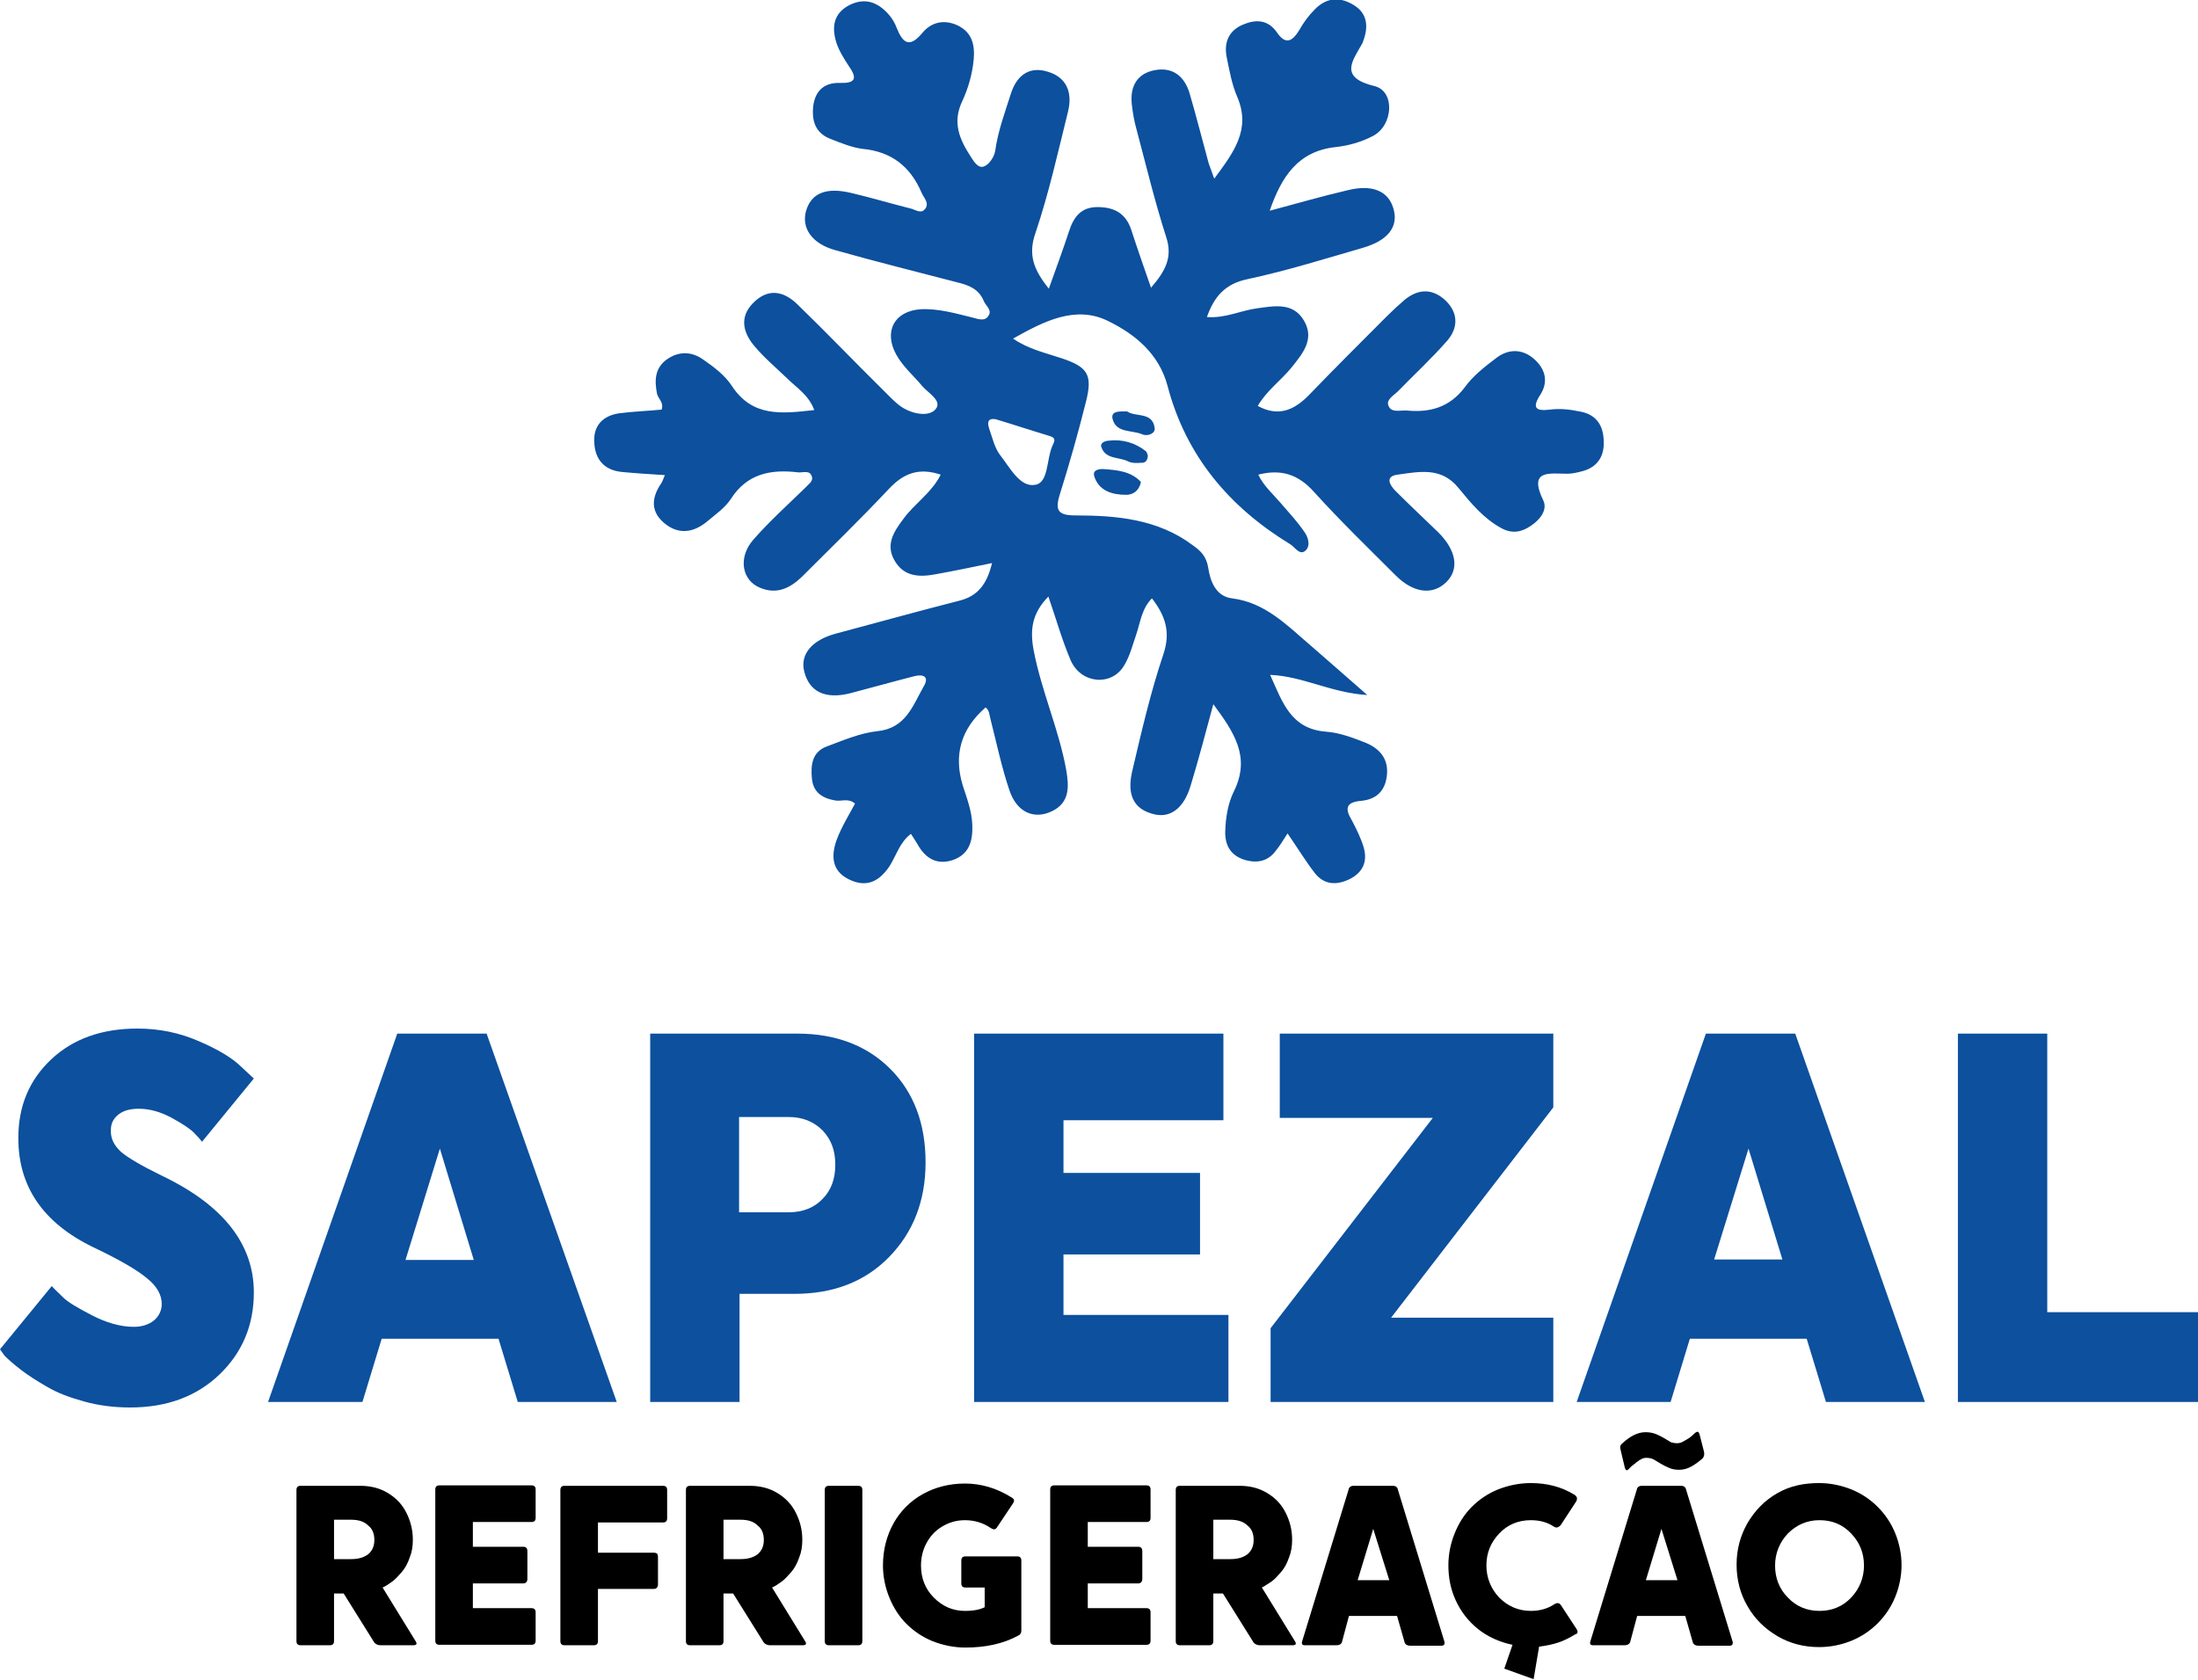
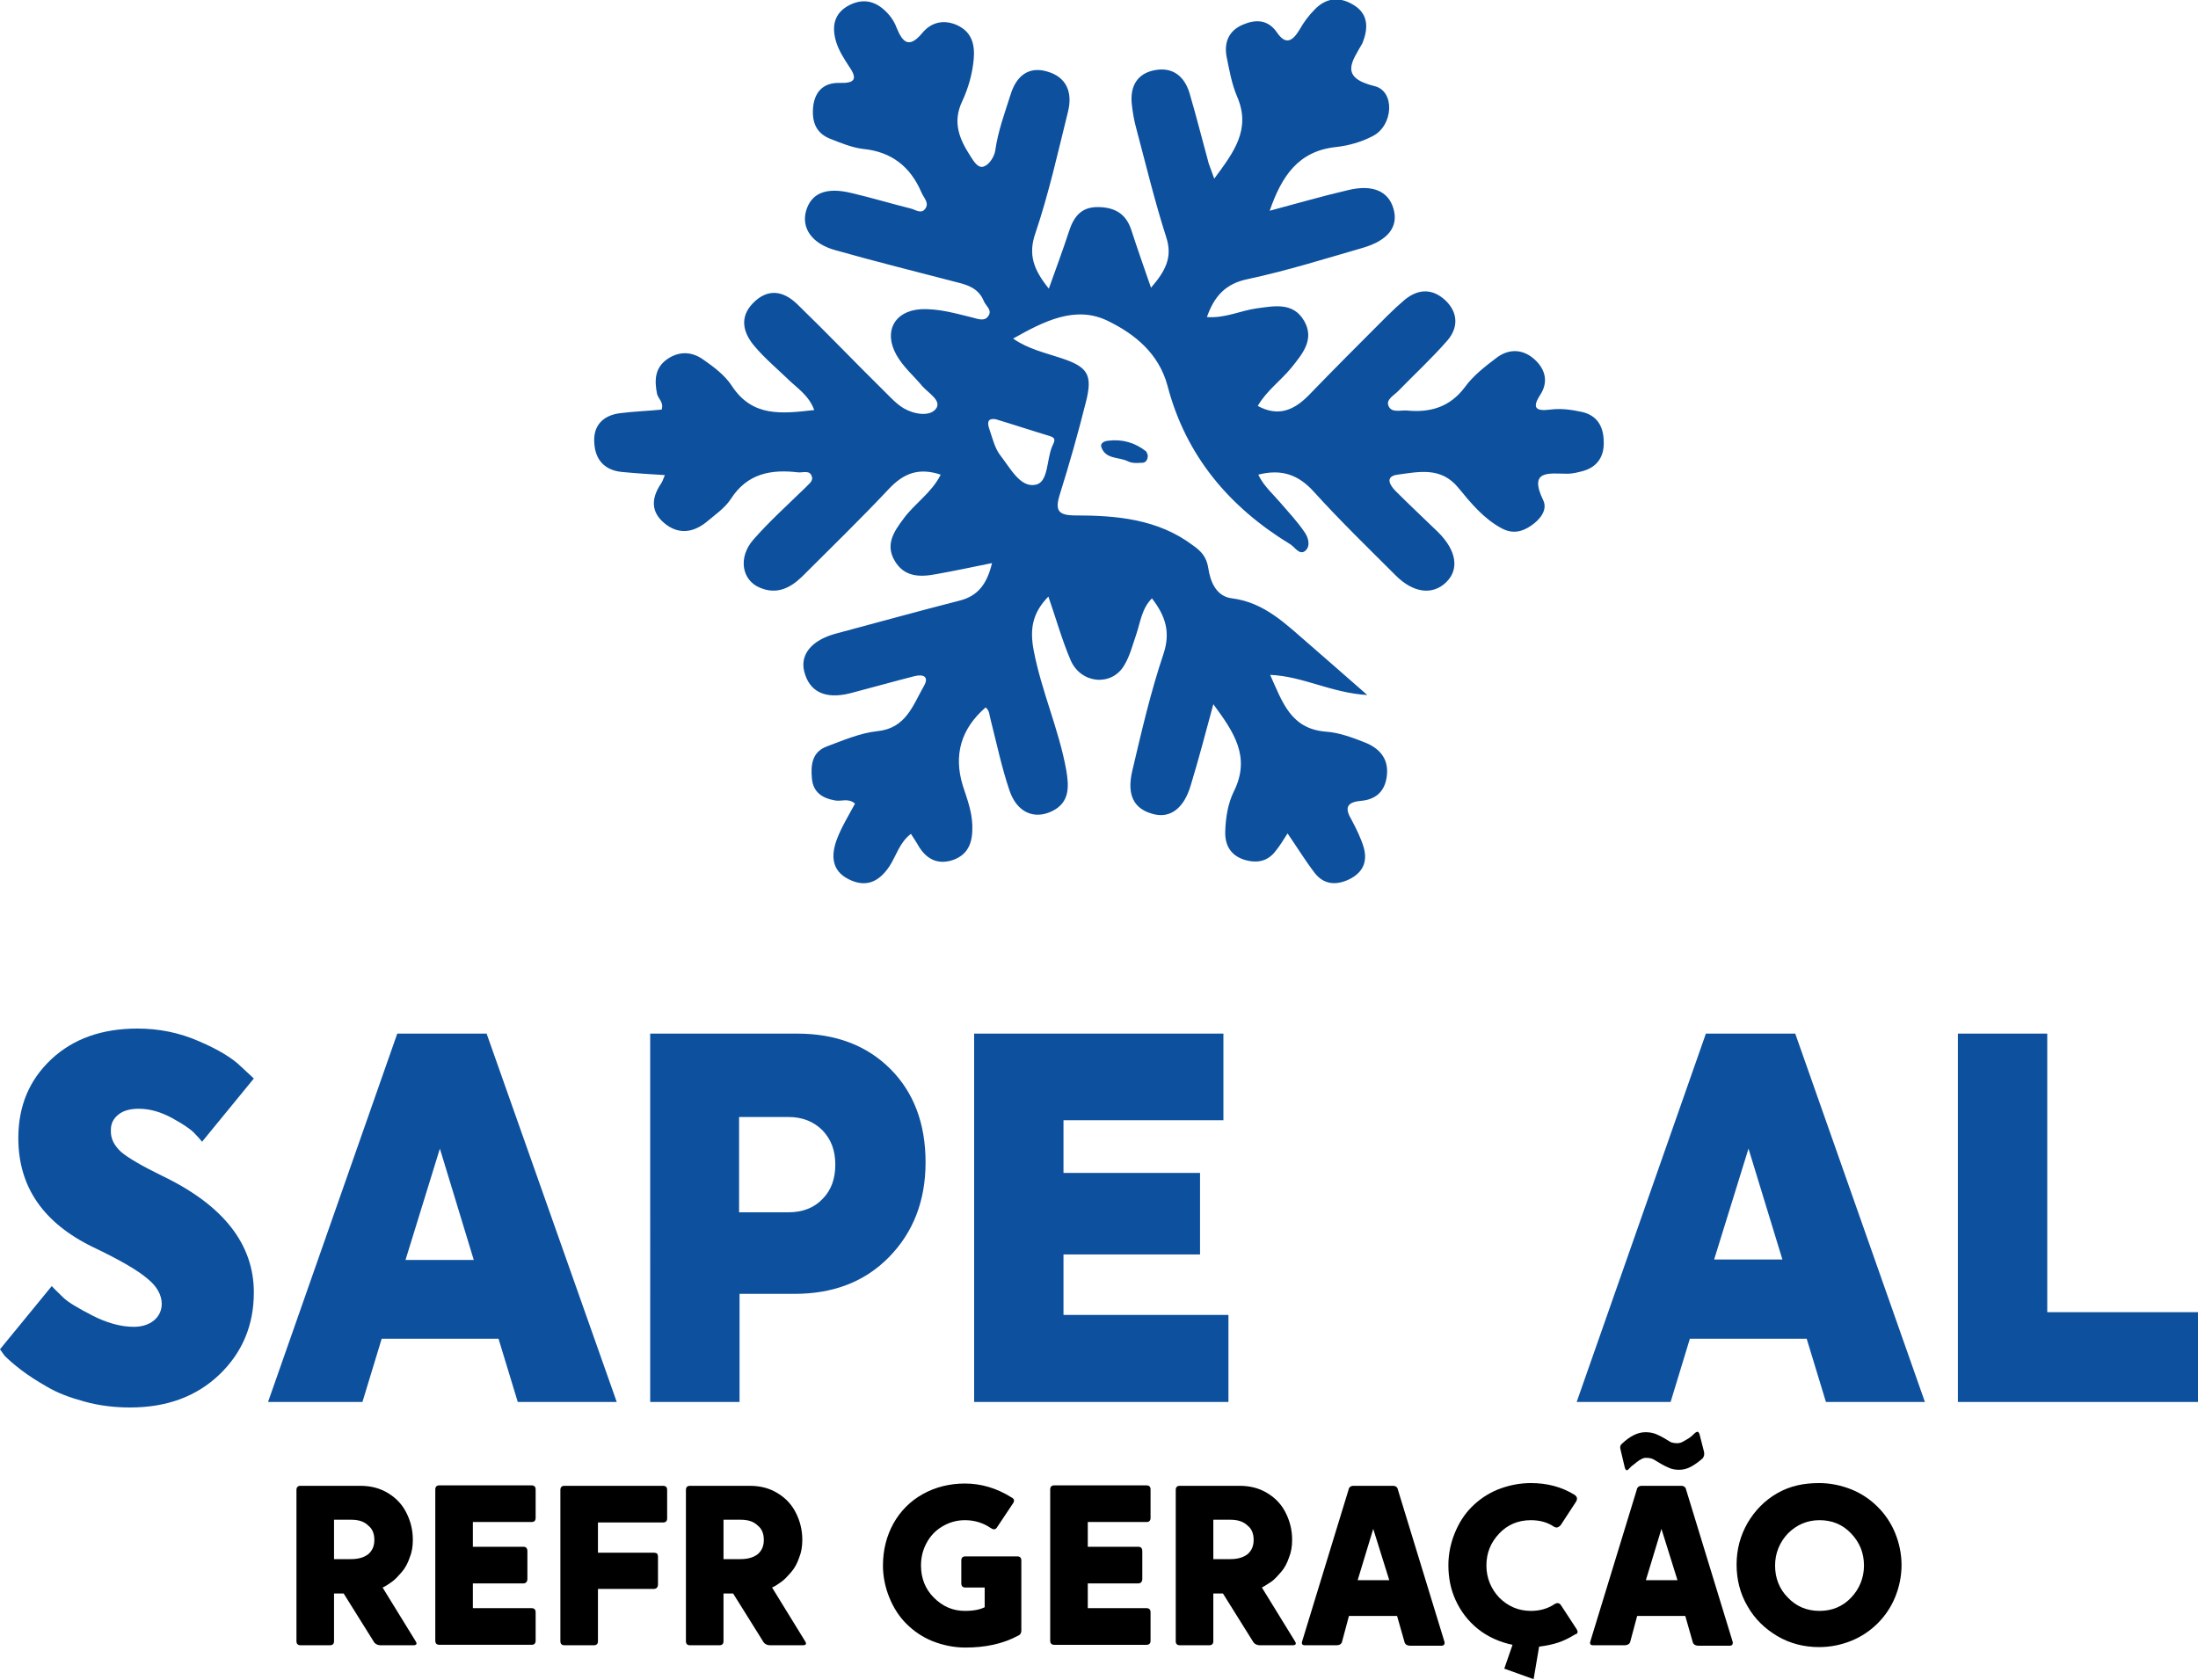
<svg xmlns="http://www.w3.org/2000/svg" version="1.1" id="Camada_1" x="0px" y="0px" viewBox="0 0 479.7 366.7" style="enable-background:new 0 0 479.7 366.7;" xml:space="preserve">
  <style type="text/css">
	.st0{display:none;}
	.st1{display:inline;}
	.st2{fill:#0C509E;}
	.st3{fill:#484848;}
</style>
  <g id="Camada_1_00000066510270918194648550000006473670705996668601_" class="st0">
    <g class="st1">
-       <path class="st2" d="M373,290.9c-3.8,1.4-3.4,5.1-4,7.9c-1.1,5.2-3.5,7.2-8.8,6.5c-3.8-0.5-7.6-0.2-11.5-0.1    c-2.5,0.1-3.2-0.5-2.3-3.2c8.7-24.6,17.3-49.1,25.9-73.8c1-2.9,2.3-4.3,5.6-4.1c4.5,0.3,9,0.1,13.5,0c2.3-0.1,3.6,0.7,4.4,3    c8.7,25.1,17.6,50.1,26.4,75.1c0.9,2.5-0.1,2.9-2.2,2.8c-0.5,0-1,0-1.5,0c-5.3,0-11.2,1.4-15.8-0.5c-5.1-2-3.3-9.4-6.2-13.8    C388.7,289.5,380.9,289.6,373,290.9z M384.6,252.7c-0.4,0-0.7,0.1-1.1,0.1c-1.2,3.7-2.6,7.4-3.7,11.2c-3.3,10.8-3.3,10.7,8,10.2    c3-0.1,3.2-1,2.4-3.5C388.2,264.7,386.5,258.7,384.6,252.7z" />
      <path class="st2" d="M217.3,265.3c0-12,0.1-24-0.1-35.9c-0.1-3.5,1-4.5,4.5-4.5c15.8,0.2,31.6,0.2,47.4,0c3.2,0,4.1,1,3.8,4    c-0.5,4.6,2,10.5-1.1,13.4c-2.8,2.7-8.6,0.7-13,0.8c-5.8,0.1-11.7,0.2-17.5,0c-2.6-0.1-3.4,0.7-3.5,3.3c-0.5,10-0.6,10,9.3,10    c6,0,12,0.1,18-0.1c2.9-0.1,4,0.7,4.1,3.9c0.3,13.2,0.4,13.2-12.7,13.2c-5.2,0-10.3,0.1-15.5,0c-2.4-0.1-3.1,0.8-3.2,3.1    c-0.7,10.8-0.8,10.8,10.1,10.7c7,0,14,0.1,21-0.1c3.1-0.1,4.6,0.6,4.4,4.1c-0.3,4.4,1.4,10.2-0.8,13c-2.4,3-8.4,0.9-12.8,1    c-12.5,0.1-25-0.1-37.4,0.1c-4,0.1-5-1.3-4.9-5.1C217.5,288.6,217.3,276.9,217.3,265.3C217.3,265.3,217.3,265.3,217.3,265.3z" />
      <path class="st2" d="M142.9,305.2c-6.8,0-13-0.2-19.1,0.1c-2.8,0.1-3.2-1.6-3.9-3.5c-1.1-3.5-1.4-8.4-3.8-10    c-2.7-1.8-7.4-0.6-11.2-0.7c-0.5,0-1,0-1.5,0c-4,0.1-8.6-1.1-11.8,0.6c-3,1.6-2.7,6.7-3.9,10.3c-0.8,2.4-1.9,3.4-4.6,3.3    c-4.8-0.2-9.7-0.1-14.5-0.1c-2.2,0-3.4-0.2-2.4-3.1c8.8-24.9,17.5-49.8,26.2-74.8c0.8-2.2,1.8-3.2,4.3-3.1c4.8,0.2,9.7,0.1,14.5,0    c2.4-0.1,3.6,0.8,4.3,3.1C124.6,253.1,133.6,278.8,142.9,305.2z M104,251.6c-3.3,7.8-5.1,15-7.3,22.1c4.9,0,9.4,0,14.3,0    C108.7,266.4,106.5,259.5,104,251.6z" />
      <path class="st2" d="M314,243c-10.1,0-19.1-0.1-28,0.1c-3.1,0.1-4.6-0.7-4.3-4.2c0.4-4.4-1.4-10.3,0.9-13    c2.4-2.9,8.4-0.9,12.8-0.9c14-0.1,28,0,42-0.1c2.9,0,3.9,0.6,4.2,3.8c0.7,7.8-1.6,14.2-6.5,20.5c-9.3,12-17.7,24.7-27.2,38.1    c8,0,15,0,22,0c11.5,0,11.5,0,11.5,11.4c0,6.6,0,6.6-6.7,6.6c-16.5,0-33-0.1-49.5,0.1c-3.8,0-4.5-1.1-4.7-4.7    c-0.5-7.5,1.6-13.6,6.3-19.7C296.1,268.9,304.5,256.4,314,243z" />
      <path class="st2" d="M149.1,264.8c0-12,0-24,0-36c0-1.7-0.8-4,2.3-3.9c12,0.5,24-1.4,35.9,1c15.4,3.2,22.2,12.3,22,28.5    c-0.1,13.8-8.7,23.7-22.9,26.7c-4.3,0.9-8.6,0.9-12.9,0.8c-2.8-0.1-3.8,1-3.7,3.8c0.2,5.3-0.1,10.7,0.1,16    c0.1,2.6-0.8,3.6-3.4,3.5c-4.5-0.1-9-0.2-13.5,0c-3.1,0.1-3.9-0.9-3.9-4C149.2,289.1,149.1,277,149.1,264.8z M169.8,254    c0,2.7,0,5.3,0,8c0,1.3-0.2,2.9,1.8,2.9c3.6,0,7.3,0.5,10.8-1c5-2.2,7.5-7.6,6-13.3c-1.6-6.5-7.7-9.8-16.1-7.8    c-5.4,1.2-1.3,6.2-2.5,9.3C169.6,252.6,169.8,253.4,169.8,254z" />
      <path class="st2" d="M33.3,223.7c9.7,0.1,18.4,2.3,26.3,7.7c2.4,1.6,2.7,3,0.9,5.1c-0.3,0.4-0.6,0.8-0.9,1.2    c-2.2,3.3-3.8,7.8-6.9,9.6c-3.7,2.2-6.6-3-10.3-4c-3.8-1-7.4-1.8-11.3-1.4c-2.5,0.3-4.4,1.5-5.1,4.1c-0.6,2.5,0.7,4.3,2.6,5.5    c4,2.5,8.3,4,12.7,5.6c8,2.9,16,6,20,14.5c7,14.8-2.8,31.8-20.1,34.4c-13.2,2-25.4-1-36.5-8.5c-2.8-1.9-3.7-3.6-1-6.1    c0.1-0.1,0.2-0.3,0.3-0.4c2.5-3.3,4.3-7.9,7.6-9.7c3.9-2.1,6.7,3.3,10.4,4.7c4.6,1.7,9.2,3,14.1,2.5c3-0.3,5.7-1.4,6.3-4.7    c0.6-3.4-1.6-5.3-4.4-6.4c-6.3-2.7-12.8-4.8-18.8-7.9c-11.8-5.9-16.2-14.3-14-25.7c2-10.7,11.7-18.8,23.5-19.7    C30.4,223.9,32,223.8,33.3,223.7z" />
      <path class="st2" d="M450,256.2c0,9,0.1,18-0.1,27c0,2.8,0.9,3.8,3.7,3.7c8-0.2,16,0,24-0.1c3-0.1,4.6,0.5,4.2,4    c-0.5,4.6,1.9,10.6-0.9,13.5c-2.7,2.9-8.8,0.8-13.4,0.9c-11.3,0.1-22.6-0.1-34,0.1c-3.3,0.1-4.2-1.1-4.2-4.3    c0.1-24.1,0.1-48.3,0-72.4c0-2.8,0.7-3.8,3.6-3.7c4.5,0.2,9,0.2,13.5,0c3.1-0.2,3.6,1.2,3.5,3.9C450,237.8,450,247,450,256.2    C450,256.2,450,256.2,450,256.2z" />
      <path class="st3" d="M180.5,355.3c-6.4,1.8-10.4,0.3-12.3-5.6c-0.5-1.4-1.1-3.7-3.1-3.3c-2.6,0.5-1.6,3.1-1.4,4.6    c0.5,4.2-1.3,5.1-5.1,4.9c-2.6-0.1-3.4-1-3.4-3.6c0.1-8.1,0.1-16.3,0-24.4c0-2.8,0.9-3.9,3.7-3.7c4.5,0.3,9-0.5,13.4,0.7    c7.5,2.2,10.5,11.7,5,17c-2.6,2.5-2.4,4.1-0.7,6.6C178,350.6,179.1,352.8,180.5,355.3z M163.5,335.5c-0.1,2.1-0.4,4.3,2.8,4    c2.7-0.2,5.2-0.8,5.2-4.1c0-3-2.2-3.6-4.8-3.8C163.4,331.4,163.3,333.3,163.5,335.5z" />
      <path class="st3" d="M265,339.5c0-3.8,0.2-7.6-0.1-11.5c-0.2-3.2,1-4.1,4-3.9c4.3,0.3,8.6-0.4,12.9,0.7c7.2,1.9,10.9,10.5,6.1,16    c-3.4,3.8-2.6,6.2-0.3,9.6c1,1.4,3.1,3.1,1.5,5.1c-1.1,1.4-7.8-0.2-8.9-1.9c-0.3-0.4-0.4-0.9-0.7-1.3c-1.5-2.1-1.9-6.1-4.6-5.7    c-2.7,0.4-1.4,4.2-1.4,6.4c-0.1,3.2-2.2,2.8-4.1,2.7c-2,0-4.6,0.8-4.5-2.8C265.1,348.5,265,344,265,339.5    C265,339.5,265,339.5,265,339.5z M276.6,331.6c-2.6-0.5-3.5,0.9-3.1,3.3c0.3,1.8-1.2,4.7,2.6,4.6c2.6-0.1,5.2-0.5,5.4-3.7    C281.7,332.8,279.6,331.5,276.6,331.6z" />
      <path class="st3" d="M92,355.3c-6,1.7-10,0.3-12.2-5.4c-0.6-1.5-1.1-4.1-3.6-3.2c-2.1,0.7-1.2,2.9-1.1,4.4c0.3,3.5-0.4,5-4.5,5    c-4.4,0.1-3.8-2.3-3.8-5c0.1-7.6,0.2-15.3-0.1-22.9c-0.1-3.2,0.9-4.1,4-3.8c4.1,0.4,8.3-0.5,12.4,0.6c8.5,2.2,11.3,11.5,5.2,17.7    c-1.7,1.8-2,2.9-0.7,5C89.3,349.9,90.5,352.6,92,355.3z M75.1,335.7c-0.4,2.2-0.2,4.2,3,3.9c2.7-0.2,5.1-0.9,5-4.2    c0-3.1-2.2-3.6-4.7-3.7C75.4,331.4,74.6,332.8,75.1,335.7z" />
      <path class="st3" d="M229,345.5c-0.7,2.4,1.6,5.8-1.6,7.9c-4.5,2.9-9.6,3.9-14.8,2.3c-8.7-2.7-12.7-13.2-8.9-22.8    c3.1-7.9,13-11.5,20.9-7.4c1.3,0.7,4.2,1,2.5,3.6c-1.2,1.8-1.7,5.4-5.8,3.3c-3.8-1.9-7.5-1.3-9.7,3c-2.1,4.1-1.1,10,2,12.4    c1.6,1.2,3.3,1.4,5.2,1.2c1.6-0.1,2.3-1.1,2.4-2.6c0.1-1.4-0.1-2.9-1.9-2.8c-3.5,0.2-3-2.2-2.9-4.3c0.2-3,2.6-1.8,4.2-2.1    c0.2,0,0.3,0,0.5,0C229,337.2,229,337.2,229,345.5z" />
      <path class="st3" d="M390.8,340.3c-0.1-9.4,6-16.4,14.3-16.6c8.6-0.2,14.8,6.4,14.9,15.9c0.2,9.7-5.9,16.8-14.5,16.8    C396.9,356.4,390.8,349.7,390.8,340.3z M411.6,340.2c0-5.4-2.7-9.2-6.5-9c-3.7,0.2-6,3.7-6,8.9c0,5.1,2.5,8.7,6.2,8.7    C409.1,348.9,411.6,345.5,411.6,340.2z" />
      <path class="st3" d="M98.4,339.1c0.5-4.3-2.3-11.3,1.1-14c3.2-2.6,9.9-0.9,15-0.8c1.9,0.1,5-1.7,5.5,2.1c0.4,3.3,0.1,6-4.5,5.3    c-2.1-0.3-4.3,0-6.5,0c-1.6,0-2.5,0.5-2.5,2.3c0,1.7,0.5,2.9,2.5,2.8c2-0.1,4,0.1,6,0c2.5-0.2,4,0,4,3.3c0,3.4-1.7,3.4-4.1,3.2    c-2-0.1-4,0-6,0c-2.1,0-2.4,1.3-2.4,2.9c0,1.8,1,2.2,2.6,2.2c2.2,0,4.3,0,6.5,0c2.6-0.1,4.6-0.2,4.7,3.7c0,3.9-2,3.8-4.6,3.8    c-4.5-0.1-9-0.2-13.5,0c-3.2,0.2-4-1.1-3.9-4C98.5,347.9,98.4,343.9,98.4,339.1z" />
      <path class="st3" d="M236.4,340c0-4.2,0.1-8.3,0-12.5c-0.1-2.6,0.9-3.5,3.5-3.4c5,0.2,10,0.2,14.9,0c3.3-0.1,3.2,1.7,3.3,4    c0,2.5-0.5,3.7-3.3,3.5c-2.3-0.2-4.6,0-7,0c-1.7,0-3.4-0.1-3.4,2.5c0,2.3,1.2,2.8,3.2,2.7c1.8-0.1,3.7,0.1,5.5,0    c2.6-0.2,3.9,0.3,3.8,3.4c-0.1,2.9-1.3,3.3-3.7,3.1c-2.1-0.1-4.3,0-6.5,0c-1.8,0-2.2,1-2.3,2.5c-0.1,1.6,0.5,2.5,2.2,2.5    c2.5,0,5,0.2,7.5,0c2.8-0.2,4.2,0.4,4.2,3.7c0,3.2-1.1,4-4.1,3.8c-4.8-0.2-9.6-0.2-14.4,0c-2.6,0.1-3.5-0.8-3.4-3.4    C236.5,348.3,236.4,344.2,236.4,340z" />
      <path class="st3" d="M309.2,324.1c3-0.6,4.5,0.5,5.4,3.5c2.6,8,5.6,15.9,8.3,24c0.4,1.3,2.6,3.5,0.1,4c-2.4,0.5-6.6,2-7.5-1.5    c-1.7-6.5-6.4-3.4-10-4c-1.2-0.2-1.6,0.9-1.7,2c-0.4,4.4-3.7,3.7-6.7,3.8c-2.5,0.1-2.8-1-2.1-3c3.2-8.9,6.4-17.8,9.4-26.7    C305.3,323.3,307.5,324.4,309.2,324.1z M309.2,336.4c-1,2.2-3.1,4.2-1.9,6.6c0.5,0.9,3,1,3.5,0.1    C312.3,340.8,309.9,338.8,309.2,336.4z" />
      <path class="st3" d="M382.9,355.7c-2.7,0.6-4.4-0.3-4.8-2.9c-0.7-4.2-4-2.5-6.3-2.7c-2.2-0.2-4.6-0.8-5.3,2.7    c-0.9,4.8-4.9,2.8-7.7,2.9c-1.9,0.1-0.9-1.7-0.6-2.7c3-8.8,6.3-17.5,9.1-26.3c1-3.2,3.3-2.5,5.5-2.8c2.5-0.2,4,0.5,4.8,3    c2.7,8.2,5.4,16.4,8.5,24.4C387.6,355.4,386.9,356.7,382.9,355.7z M372.4,335.7c-0.9,2.5-3,4.7-1.9,7.4c0.4,0.9,2.7,0.9,3.2,0.2    C375.8,340.5,372.8,338.2,372.4,335.7z" />
      <path class="st3" d="M342.5,323.8c2.2,0,4.5,0.1,6.2,1.5c1.5,1.2,5.1,1.6,3.5,4.3c-1.1,1.9-2.6,5.8-6.8,2.8    c-2.4-1.7-5.5-1.2-7.6,1.5c-2.5,3.2-2.5,9.7,0.2,12.6c2.2,2.4,5,3.1,7.6,1.1c3.7-2.8,5.3,0.5,6.6,2.4c1.7,2.5-1.4,3.2-2.8,4.1    c-3,2-7.1,2.3-7.9,7.2c-0.5,2.7-3,0.4-4.6,0.1c-1.7-0.3-2.4-1.3-1.1-2.7c2.5-2.6,0.3-3.4-1.6-4.6c-6-4-8.2-12.5-5.6-20.6    C330.6,327.6,336.1,323.8,342.5,323.8z" />
      <path class="st3" d="M127.2,340.1c0-3.8,0.1-7.6,0-11.5c-0.2-3.1,0.5-4.6,4.1-4.4c4.8,0.3,9.6,0.2,14.4,0c3.3-0.1,3.2,1.8,3.2,4.1    c0,2.3-0.2,3.9-3.2,3.6c-2.3-0.2-4.6,0-7,0c-1.7,0-3.3-0.2-3.3,2.4c0,2.7,1.6,2.9,3.6,2.8c1.5-0.1,3,0.1,4.5,0c3-0.3,4,0.8,4,3.9    c0.1,3.4-1.7,3.4-4,3.2c-0.3,0-0.7,0-1,0c-6.9,0.1-7.1,0.1-7,7.1c0,3.3-0.6,4.6-4.3,4.7c-4.2,0.1-4.1-2.1-4-5    C127.3,347.4,127.2,343.7,127.2,340.1z" />
      <path class="st3" d="M195,340.3c0,4.2-0.2,8.3,0.1,12.5c0.2,3.1-1.5,3.2-3.7,3.1c-2.1-0.1-4.5,0.7-4.4-2.9    c0.1-8.6,0.1-17.3,0-25.9c0-3.7,2.5-2.7,4.5-2.8c2.3-0.2,3.8,0.2,3.6,3.1C194.8,331.7,195,336,195,340.3z" />
      <path class="st3" d="M369,315.5c3.3,0.4,6.1,2.4,9.3,0c0.9-0.7,3.2,0.5,2.4,3c-1.1,3-3,4.1-6.2,3.6c-1.8-0.3-3.4-1.7-5.3-0.9    c-1.7,0.7-3.2,2.1-4.8,0.2c-0.9-1.1,0-2.2,0.5-3.3C365.7,316.2,367.3,315.4,369,315.5z" />
      <path class="st3" d="M373,290.9c7.8-1.3,15.7-1.4,23.5,0.1C388.7,290.9,380.8,290.9,373,290.9z" />
    </g>
  </g>
  <g id="Camada_2_00000084487872884011482500000000165210430286796978_">
    <g>
      <path class="st2" d="M26.4,251.4c1.5,1.3,4.6,3.1,9.1,5.3c13.3,6.4,19.9,14.9,19.9,25.4c0,7.1-2.5,13.1-7.5,17.9    c-5,4.8-11.5,7.2-19.5,7.2c-3.4,0-6.8-0.4-10-1.3c-3.3-0.9-5.9-1.9-8.1-3.2c-2.1-1.2-4-2.4-5.7-3.7s-2.8-2.3-3.6-3.1L0,294.5    l11.3-13.8c0.6,0.7,1.5,1.5,2.5,2.5s3.2,2.3,6.3,3.9c3.1,1.6,6.2,2.5,9.1,2.5c1.8,0,3.3-0.5,4.4-1.4s1.7-2.2,1.7-3.6    c0-1.9-1-3.8-3.1-5.5c-2.1-1.8-6-4.1-11.9-6.9c-10.9-5.3-16.3-13.2-16.3-23.8c0-7,2.4-12.7,7.2-17.2s11.1-6.7,18.8-6.7    c4.7,0,9.2,0.9,13.5,2.8c4.2,1.8,7.3,3.7,9.1,5.5l2.8,2.6l-11.3,13.8c-0.4-0.5-1-1.2-1.8-2s-2.4-1.9-4.8-3.2c-2.4-1.3-4.8-2-7.2-2    c-1.9,0-3.4,0.4-4.5,1.3c-1.1,0.9-1.6,2-1.6,3.3C24.1,248.5,24.9,250,26.4,251.4z" />
      <path class="st2" d="M134.6,306H113l-4.2-13.8H83.3L79.1,306H58.5l28.2-80.4h19.5L134.6,306z M96,250.7L88.5,275h14.9L96,250.7z" />
      <path class="st2" d="M141.8,225.6h32.2c8.4,0,15.2,2.6,20.3,7.7c5.1,5.1,7.7,11.9,7.7,20.4c0,8.4-2.7,15.3-8,20.7    c-5.3,5.4-12.2,8-20.6,8h-12V306h-19.5V225.6z M161.3,264.6h10.8c3.1,0,5.6-1,7.4-2.9c1.9-1.9,2.8-4.4,2.8-7.5s-0.9-5.5-2.8-7.5    c-1.9-1.9-4.4-2.9-7.4-2.9h-10.8V264.6z" />
      <path class="st2" d="M212.6,306v-80.4h54.4v18.9h-34.9V256h29.8v17.8h-29.8V287h36V306L212.6,306L212.6,306z" />
-       <path class="st2" d="M277.3,306v-16.1l35.4-45.9h-33.4v-18.4H339v16.1l-35.4,45.9H339V306L277.3,306L277.3,306z" />
      <path class="st2" d="M420.1,306h-21.6l-4.2-13.8h-25.5l-4.2,13.8h-20.5l28.2-80.4h19.5L420.1,306z M381.6,250.7l-7.5,24.2H389    L381.6,250.7z" />
      <path class="st2" d="M427.3,306v-80.4h19.5v60.8h32.9V306L427.3,306L427.3,306z" />
    </g>
    <g>
      <path class="st2" d="M345.2,89.9c-2.3-0.5-4.6-0.8-6.9-0.5c-3.2,0.4-4-0.4-2.1-3.3c1.9-3,0.9-5.9-1.7-8c-2.5-2-5.4-1.9-7.9,0    c-2.5,1.9-5.1,3.9-6.9,6.4c-3.3,4.4-7.6,5.6-12.7,5.1c-1.4-0.1-3.4,0.6-4-1.1c-0.5-1.3,1.2-2.2,2.1-3.1c3.6-3.7,7.4-7.2,10.8-11.1    c2.3-2.7,2.4-5.9-0.3-8.6c-2.8-2.7-5.9-2.8-9-0.3c-1.4,1.2-2.7,2.4-4,3.7c-5.7,5.7-11.5,11.5-17.1,17.3c-3.2,3.2-6.6,4.6-11,2.2    c1.9-3.3,5-5.5,7.3-8.3c2.4-3,5.2-6.2,2.8-10.3c-2.4-4.1-6.5-3.2-10.3-2.7c-3.6,0.5-6.9,2.2-10.9,1.9c1.6-4.5,4-7.3,9-8.3    c8.4-1.8,16.7-4.4,25-6.8c5.5-1.6,7.9-4.6,6.7-8.6c-1.1-3.8-4.6-5.3-9.9-4c-5.6,1.3-11.1,2.9-17.1,4.5c2.6-7.5,6.2-13,14.4-13.9    c2.8-0.3,5.6-1.1,8.1-2.4c4.5-2.3,4.9-9.8,0.4-10.9c-7.8-1.9-4.9-5.4-2.7-9.3c0.2-0.4,0.3-0.9,0.5-1.4c0.9-3.1,0.2-5.6-2.7-7.2    c-3-1.7-5.8-1.3-8.2,1.2c-1.3,1.3-2.4,2.8-3.3,4.4c-1.5,2.5-3,3.4-4.9,0.6c-2-2.9-4.7-2.9-7.5-1.7c-3,1.3-4.1,3.8-3.5,7    c0.6,2.9,1.1,5.9,2.3,8.7c3.1,7.2-0.8,12.2-5,17.9c-0.6-1.6-0.9-2.5-1.2-3.3c-1.4-5.1-2.7-10.3-4.2-15.4c-1.1-3.6-3.6-5.7-7.5-5    c-3.9,0.7-5.5,3.5-5.1,7.4c0.2,1.8,0.5,3.6,1,5.4c2.1,7.9,4,15.8,6.5,23.6c1.5,4.5-0.2,7.5-3.3,11.1c-1.6-4.6-3-8.6-4.3-12.6    c-1.2-3.7-3.8-5-7.4-5c-3.6,0-5.2,2.2-6.2,5.3c-1.3,4-2.8,8-4.4,12.5c-3.3-4.1-4.6-7.4-2.9-12.2c2.9-8.6,4.9-17.6,7.1-26.5    c1-4.1-0.3-7.5-4.6-8.7c-4.1-1.2-6.7,1.1-7.9,4.9c-1.3,4.1-2.8,8.1-3.4,12.4c-0.2,1.3-1.3,3-2.4,3.4c-1.3,0.6-2.3-1.1-3-2.2    c-2.4-3.7-4-7.4-1.8-12c1.3-2.8,2.2-5.9,2.5-9.1c0.3-3.3-0.4-6-3.6-7.5c-2.9-1.3-5.7-0.7-7.7,1.8c-2.8,3.3-4.2,2-5.5-1.2    c-0.4-1.1-1-2.1-1.8-3c-2.3-2.6-5.1-3.7-8.5-2c-3.5,1.8-3.9,4.8-2.9,8.1c0.6,1.9,1.7,3.6,2.8,5.3c1.9,2.7,1.3,3.7-2,3.6    c-3.2-0.1-5.3,1.5-5.8,4.9c-0.4,3.3,0.4,6,3.7,7.3c2.3,0.9,4.7,1.9,7.1,2.2c6.3,0.6,10.4,3.9,12.8,9.5c0.5,1.2,1.8,2.3,0.8,3.6    c-0.9,1.2-2.2,0.1-3.2-0.1c-4.4-1.1-8.7-2.4-13-3.4c-5.5-1.3-8.7,0.1-9.8,4c-1,3.7,1.3,7.1,6.4,8.5c8.8,2.5,17.7,4.7,26.5,7    c2.5,0.6,4.8,1.4,5.9,4.1c0.4,1,1.8,1.9,1.1,3.1c-0.8,1.5-2.4,0.8-3.6,0.5c-3.7-0.9-7.4-2-11.3-1.8c-5.7,0.4-8.1,4.8-5.3,9.9    c1.5,2.7,3.8,4.6,5.7,6.9c1.3,1.5,4.4,3.2,2.9,5c-1.4,1.7-4.8,1.1-7-0.2c-1.5-0.9-2.8-2.3-4.1-3.6c-6.4-6.3-12.6-12.8-19.1-19.1    c-3.1-3-6.5-3.5-9.7-0.2c-3,3.1-2.1,6.5,0.4,9.4c2.1,2.5,4.7,4.7,7.1,7c2,2,4.7,3.6,5.9,6.9c-7.1,0.8-13.5,1.6-18-5.3    c-1.5-2.3-3.9-4.1-6.2-5.7c-2.5-1.8-5.3-1.9-7.9-0.1c-2.7,1.9-2.8,4.6-2.2,7.6c0.3,1.1,1.5,1.8,1,3.4c-3,0.3-6.1,0.4-9.2,0.8    c-3.6,0.5-5.8,2.7-5.5,6.5c0.2,3.6,2.2,5.9,5.9,6.3c3.1,0.3,6.2,0.5,9.5,0.7c-0.4,1-0.6,1.6-1,2.1c-2,3.1-2,6,0.9,8.4    c3,2.5,6.2,2.1,9.1-0.2c1.9-1.6,4.1-3.1,5.4-5.1c3.6-5.6,8.8-6.5,14.7-5.8c1.1,0.1,2.6-0.6,3,1c0.3,1-0.9,1.7-1.5,2.4    c-3.8,3.7-7.8,7.3-11.3,11.3c-3.4,3.9-2.5,8.9,1.5,10.5c3.6,1.5,6.5,0.1,9.1-2.4c6.4-6.4,12.8-12.6,19-19.2    c3.2-3.4,6.5-4.7,11.3-3.1c-2,4-5.7,6.3-8.1,9.6c-2.1,2.8-4,5.6-2,9.1c2.1,3.7,5.6,3.7,9.2,3c3.9-0.7,7.7-1.5,12.1-2.4    c-1.1,4.6-3.1,7.2-7.1,8.2c-9,2.3-18,4.8-27,7.2c-5.2,1.4-7.8,4.5-6.9,8.2c1.1,4.5,4.6,6.2,10.1,4.8c4.6-1.2,9.2-2.5,13.9-3.7    c1.9-0.5,3.4,0,2.1,2.2c-2.4,4.2-3.9,9.2-10.2,9.8c-3.7,0.4-7.4,2-10.9,3.3c-3.3,1.2-3.6,4.1-3.3,7.1c0.3,2.9,2.2,4.2,5,4.7    c1.4,0.3,2.9-0.6,4.4,0.7c-1.4,2.6-3,5.2-4,7.9c-1.2,3.3-1.2,6.7,2.6,8.6c3.8,1.9,6.6,0.6,8.9-2.8c1.5-2.3,2.2-5.2,4.7-7.1    c0.5,0.8,1,1.5,1.4,2.2c1.7,3.1,4.2,4.7,7.8,3.5c3.6-1.3,4.3-4.2,4.2-7.6c-0.1-3.1-1.2-5.9-2.1-8.7c-2-6.6-0.4-12.3,5-17    c0.9,0.7,0.8,1.7,1.1,2.7c1.3,5.1,2.4,10.4,4.1,15.4c1.6,4.8,5.4,6.5,9.4,4.5c3.8-1.9,3.6-5.4,3-8.9c-1.6-8.9-5.4-17.2-7.1-26.1    c-0.9-4.7-0.3-8.2,3.2-11.8c1.7,4.9,3,9.6,4.9,14c2.3,5.1,8.9,5.6,11.6,1.1c1.3-2.1,1.9-4.6,2.7-6.9c0.9-2.7,1.2-5.6,3.4-7.8    c3,3.9,4.1,7.4,2.5,12.2c-2.8,8.3-4.8,17-6.8,25.5c-0.9,3.9-0.6,7.9,4.3,9.3c3.9,1.2,7-1.1,8.5-6.3c1.7-5.6,3.2-11.3,4.9-17.6    c4.5,6.1,8.2,11.5,4.5,19c-1.3,2.6-1.8,5.7-1.9,8.7c-0.1,3,1.1,5.2,4,6.2c2.8,0.9,5.3,0.5,7.1-2c0.8-1,1.5-2.1,2.5-3.7    c2.2,3.2,3.9,6,5.9,8.6c2,2.6,4.7,2.8,7.6,1.4c3-1.5,4-3.9,3.1-7c-0.6-2-1.6-4-2.6-5.9c-1.5-2.5-1.3-3.9,2-4.2    c3.4-0.3,5.4-2.2,5.7-5.8c0.3-3.6-1.8-5.7-4.7-6.9c-2.8-1.1-5.7-2.2-8.6-2.4c-7.7-0.6-9.5-6.4-12.2-12.4    c7.2,0.3,13.2,3.9,21.2,4.4c-5-4.4-8.8-7.7-12.7-11.1c-5-4.3-9.7-9.1-16.8-10c-3.6-0.4-4.8-3.9-5.2-6.6c-0.4-2.6-1.7-3.8-3.4-5    c-7.6-5.7-16.6-6.5-25.6-6.5c-3.8,0-4.5-1.1-3.4-4.6c2.1-6.7,4-13.4,5.7-20.2c1.5-5.9,0.4-7.6-5.3-9.5c-3.6-1.2-7.3-2-10.6-4.3    c6.6-3.7,13.6-7.4,20.8-3.8c5.7,2.8,11,7,12.9,14.1c4,15.3,13.5,26.5,26.8,34.6c1,0.6,2,2.5,3.3,1.4c1.2-1.1,0.6-3-0.3-4.2    c-1.5-2.2-3.3-4.1-5.1-6.2c-1.7-2-3.7-3.7-4.9-6.2c5.1-1.3,8.8,0,12.2,3.8c5.7,6.3,11.8,12.2,17.8,18.2c3.8,3.8,8,4.4,11,1.5    c2.9-2.8,2.3-6.9-1.7-10.9c-3.1-3-6.3-6-9.3-9c-1.2-1.2-2.5-3.2,0.4-3.6c4.6-0.6,9.5-1.8,13.3,2.9c2.7,3.3,5.5,6.7,9.4,8.8    c2.4,1.3,4.5,0.8,6.5-0.6c1.9-1.3,3.6-3.4,2.6-5.5c-3.3-6.8,1.4-5.8,5.3-5.8c1.1,0,2.3-0.3,3.4-0.6c3.2-0.9,4.6-3.3,4.5-6.3    C350,92.9,348.4,90.6,345.2,89.9z M229.2,95.2c1.5,0.5,0.8,1.3,0.4,2.3c-1.2,2.9-0.8,7.8-3.6,8.3c-3.3,0.7-5.5-3.6-7.6-6.3    c-1.3-1.6-1.8-3.9-2.5-5.9c-0.4-1.2-0.5-2.4,1.4-2.1C221.3,92.7,225.2,94,229.2,95.2z" />
-       <path class="st2" d="M238.8,103.9c1,3.3,4,4.1,7,4.1c1.4,0,2.8-0.8,3.2-2.8c-2.1-2.3-5.1-2.6-8-2.8    C240,102.3,238.4,102.5,238.8,103.9z" />
      <path class="st2" d="M250.5,99.4c-0.1-0.3-0.2-0.7-0.4-0.9c-2.4-1.9-5.2-2.7-8.3-2.3c-0.9,0.1-1.8,0.6-1.4,1.5c1,2.6,3.8,2,5.8,3    c0.8,0.4,1.9,0.4,2.9,0.3C250,101.1,250.5,100.4,250.5,99.4z" />
-       <path class="st2" d="M252,93.4c-0.5-3.6-4.2-2.3-6-3.6c-1.5,0-3.6-0.2-3.2,1.6c0.8,3.2,4.2,2.4,6.5,3.4    C250.5,95.3,252.2,94.6,252,93.4z" />
    </g>
    <g>
      <path d="M83.5,346.5l7.2,11.7c0.4,0.6,0.2,0.9-0.5,0.9h-7.1c-0.7,0-1.3-0.3-1.6-0.9L75,347.8h-2.1v10.4c0,0.6-0.3,0.9-0.9,0.9    h-6.4c-0.6,0-0.9-0.3-0.9-0.9v-33c0-0.6,0.3-0.9,0.9-0.9h13c2.3,0,4.3,0.5,6.1,1.6s3.1,2.5,4,4.3s1.4,3.7,1.4,5.9    c0,1.4-0.2,2.7-0.7,3.9c-0.4,1.2-1,2.3-1.7,3.1s-1.4,1.6-2.1,2.1C84.9,345.7,84.2,346.2,83.5,346.5z M76.6,331.7h-3.7v8.6h3.7    c1.7,0,2.9-0.4,3.8-1.1c0.9-0.8,1.3-1.8,1.3-3.1s-0.4-2.4-1.3-3.1C79.5,332.1,78.3,331.7,76.6,331.7z" />
      <path d="M95.9,324.2H116c0.6,0,0.9,0.3,0.9,0.9v6.2c0,0.6-0.3,0.9-0.9,0.9h-12.8v5.4h11c0.6,0,0.9,0.3,0.9,1v6c0,0.6-0.3,1-0.9,1    h-11v5.4H116c0.6,0,0.9,0.3,0.9,0.9v6.2c0,0.6-0.3,0.9-0.9,0.9H95.9c-0.6,0-0.9-0.3-0.9-0.9v-33C95,324.5,95.3,324.2,95.9,324.2z" />
      <path d="M129.6,359.1h-6.4c-0.6,0-0.9-0.3-0.9-0.9v-33c0-0.6,0.3-0.9,0.9-0.9h21.5c0.6,0,0.9,0.3,0.9,0.9v6.2    c0,0.6-0.3,0.9-0.9,0.9h-14.2v6.6h12.2c0.3,0,0.6,0.1,0.7,0.2s0.2,0.4,0.2,0.7v6c0,0.6-0.3,1-0.9,1h-12.2v11.4    C130.5,358.8,130.2,359.1,129.6,359.1z" />
      <path d="M168.5,346.5l7.2,11.7c0.4,0.6,0.2,0.9-0.5,0.9h-7.1c-0.7,0-1.3-0.3-1.6-0.9l-6.5-10.4h-2.1v10.4c0,0.6-0.3,0.9-0.9,0.9    h-6.4c-0.6,0-0.9-0.3-0.9-0.9v-33c0-0.6,0.3-0.9,0.9-0.9h13c2.3,0,4.3,0.5,6.1,1.6s3.1,2.5,4,4.3s1.4,3.7,1.4,5.9    c0,1.4-0.2,2.7-0.7,3.9c-0.4,1.2-1,2.3-1.7,3.1s-1.4,1.6-2.1,2.1C169.9,345.7,169.2,346.2,168.5,346.5z M161.6,331.7h-3.7v8.6h3.7    c1.7,0,2.9-0.4,3.8-1.1c0.9-0.8,1.3-1.8,1.3-3.1s-0.4-2.4-1.3-3.1C164.5,332.1,163.3,331.7,161.6,331.7z" />
-       <path d="M187.3,359.1h-6.4c-0.6,0-0.9-0.3-0.9-0.9v-33c0-0.6,0.3-0.9,0.9-0.9h6.4c0.6,0,0.9,0.3,0.9,0.9v33    C188.2,358.8,187.9,359.1,187.3,359.1z" />
      <path d="M214.9,350.8v-4.3h-4.2c-0.6,0-0.9-0.3-0.9-0.9v-5c0-0.6,0.3-0.9,0.9-0.9h11.3c0.6,0,0.9,0.3,0.9,0.9v15.3    c0,0.5-0.2,0.9-0.7,1.1c-3.3,1.8-7.2,2.6-11.5,2.6c-2.5,0-4.9-0.5-7.2-1.4c-2.2-0.9-4.1-2.2-5.7-3.8c-1.6-1.6-2.8-3.5-3.7-5.7    s-1.4-4.6-1.4-7c0-3.4,0.8-6.5,2.3-9.2s3.7-4.9,6.4-6.4c2.7-1.5,5.8-2.3,9.2-2.3c3.5,0,6.9,1,10.1,3c0.6,0.3,0.8,0.7,0.4,1.3    l-3.4,5.1c-0.2,0.4-0.5,0.6-0.8,0.6c-0.1,0-0.4-0.1-0.7-0.3c-1.6-1.1-3.5-1.7-5.6-1.7c-1.9,0-3.5,0.5-5,1.4s-2.6,2.1-3.4,3.6    c-0.8,1.5-1.2,3.1-1.2,4.9c0,2.7,0.9,5.1,2.8,7c1.9,1.9,4.1,2.9,6.8,2.9C212.5,351.6,213.9,351.3,214.9,350.8z" />
      <path d="M230.1,324.2h20.1c0.6,0,0.9,0.3,0.9,0.9v6.2c0,0.6-0.3,0.9-0.9,0.9h-12.8v5.4h11c0.6,0,0.9,0.3,0.9,1v6    c0,0.6-0.3,1-0.9,1h-11v5.4h12.8c0.6,0,0.9,0.3,0.9,0.9v6.2c0,0.6-0.3,0.9-0.9,0.9h-20.1c-0.6,0-0.9-0.3-0.9-0.9v-33    C229.2,324.5,229.5,324.2,230.1,324.2z" />
      <path d="M275.4,346.5l7.2,11.7c0.4,0.6,0.2,0.9-0.5,0.9H275c-0.7,0-1.3-0.3-1.6-0.9l-6.5-10.4h-2.1v10.4c0,0.6-0.3,0.9-0.9,0.9    h-6.4c-0.6,0-0.9-0.3-0.9-0.9v-33c0-0.6,0.3-0.9,0.9-0.9h13c2.3,0,4.3,0.5,6.1,1.6s3.1,2.5,4,4.3s1.4,3.7,1.4,5.9    c0,1.4-0.2,2.7-0.7,3.9c-0.4,1.2-1,2.3-1.7,3.1s-1.4,1.6-2.1,2.1C276.7,345.7,276,346.2,275.4,346.5z M268.5,331.7h-3.7v8.6h3.7    c1.7,0,2.9-0.4,3.8-1.1c0.9-0.8,1.3-1.8,1.3-3.1s-0.4-2.4-1.3-3.1C271.4,332.1,270.1,331.7,268.5,331.7z" />
      <path d="M291.6,359.1h-6.8c-0.6,0-0.8-0.3-0.6-0.9l10.1-33c0.1-0.6,0.5-0.9,1.1-0.9h8.6c0.6,0,1,0.3,1.1,0.9l10.1,33    c0.1,0.3,0.1,0.5,0,0.7s-0.3,0.3-0.6,0.3h-6.8c-0.7,0-1.2-0.3-1.3-0.9l-1.6-5.6h-10.5l-1.5,5.6    C292.8,358.8,292.4,359.1,291.6,359.1z M296.3,344.9h6.9l-3.5-11.2L296.3,344.9z" />
      <path d="M344.1,355.6l-3.4-5.2c-0.2-0.3-0.4-0.5-0.8-0.5c-0.2,0-0.4,0.1-0.6,0.2c-1.5,1-3.2,1.5-5.2,1.5c-2.7,0-5-1-6.9-2.9    c-1.8-1.9-2.8-4.3-2.8-7c0-2.7,0.9-5,2.8-7c1.8-1.9,4.1-2.9,6.9-2.9c2,0,3.7,0.5,5,1.4c0.2,0.1,0.4,0.2,0.6,0.2    c0.3,0,0.6-0.2,0.9-0.5l3.4-5.2c0.3-0.6,0.2-1-0.3-1.4c-2.9-1.8-6.1-2.6-9.6-2.6c-2.5,0-4.9,0.5-7.2,1.4c-2.2,0.9-4.1,2.2-5.7,3.8    s-2.8,3.5-3.7,5.7c-0.9,2.2-1.4,4.6-1.4,7c0,2.8,0.5,5.3,1.6,7.7s2.7,4.5,4.8,6.2c2.1,1.7,4.7,2.9,7.6,3.5l-1.8,5.2l6.4,2.3    l1.2-7.1c1.6-0.2,3-0.5,4.2-0.9s2.4-1,3.7-1.8C344.4,356.6,344.4,356.1,344.1,355.6z" />
      <path d="M354.5,359.1h-6.8c-0.6,0-0.8-0.3-0.6-0.9l10.1-33c0.1-0.6,0.5-0.9,1.1-0.9h8.6c0.6,0,1,0.3,1.1,0.9l10.1,33    c0.1,0.3,0.1,0.5,0,0.7s-0.3,0.3-0.6,0.3h-6.8c-0.7,0-1.2-0.3-1.3-0.9l-1.6-5.6h-10.5l-1.5,5.6    C355.7,358.8,355.2,359.1,354.5,359.1z M366,315c0.5,0,0.9-0.1,1.4-0.4c0.5-0.3,0.9-0.5,1.2-0.7c0.3-0.2,0.8-0.6,1.4-1.2    c0.2-0.1,0.3-0.2,0.5-0.2c0.1,0,0.3,0.2,0.4,0.5l1,3.9c0.1,0.6,0,1-0.3,1.4c-0.8,0.7-1.6,1.3-2.5,1.8c-0.9,0.5-1.8,0.7-2.6,0.7    c-0.8,0-1.5-0.1-2.2-0.4s-1.3-0.6-1.8-0.9c-0.5-0.3-1-0.6-1.5-0.9s-1.1-0.4-1.6-0.4c-0.1,0-0.3,0-0.4,0s-0.3,0.1-0.4,0.1    c-0.1,0-0.3,0.1-0.4,0.2s-0.3,0.1-0.4,0.2s-0.2,0.1-0.4,0.3c-0.2,0.1-0.3,0.2-0.4,0.3c-0.1,0.1-0.2,0.2-0.4,0.3    c-0.2,0.2-0.3,0.3-0.4,0.3c-0.1,0.1-0.2,0.2-0.4,0.4c-0.2,0.2-0.3,0.3-0.4,0.4c-0.2,0.2-0.3,0.2-0.4,0.2s-0.3-0.2-0.4-0.6    l-0.9-3.8c-0.2-0.6-0.1-1.1,0.3-1.4c1.8-1.7,3.5-2.5,5.1-2.5c0.8,0,1.5,0.1,2.3,0.4c0.7,0.3,1.3,0.6,1.8,0.9s1,0.6,1.5,0.9    C365,314.9,365.5,315,366,315z M359.2,344.9h6.9l-3.5-11.2L359.2,344.9z" />
      <path d="M397,323.7c2.5,0,4.8,0.5,7.1,1.4c2.2,0.9,4.1,2.2,5.7,3.8s2.9,3.5,3.8,5.7s1.4,4.6,1.4,7s-0.5,4.8-1.4,7    s-2.2,4.1-3.8,5.7c-1.6,1.6-3.5,2.9-5.7,3.8c-2.2,0.9-4.6,1.4-7.1,1.4c-3.3,0-6.4-0.8-9.1-2.4s-4.9-3.7-6.5-6.5    c-1.6-2.7-2.4-5.8-2.4-9.1c0-3.3,0.8-6.3,2.4-9.1c1.6-2.7,3.7-4.9,6.5-6.5S393.7,323.7,397,323.7z M390.2,348.7    c1.8,1.9,4.1,2.9,6.9,2.9s5.1-1,6.9-2.9s2.8-4.3,2.8-7c0-2.7-0.9-5-2.8-7s-4.2-2.9-6.9-2.9s-5,1-6.9,2.9c-1.8,1.9-2.8,4.3-2.8,7    C387.4,344.4,388.3,346.8,390.2,348.7z" />
    </g>
  </g>
</svg>